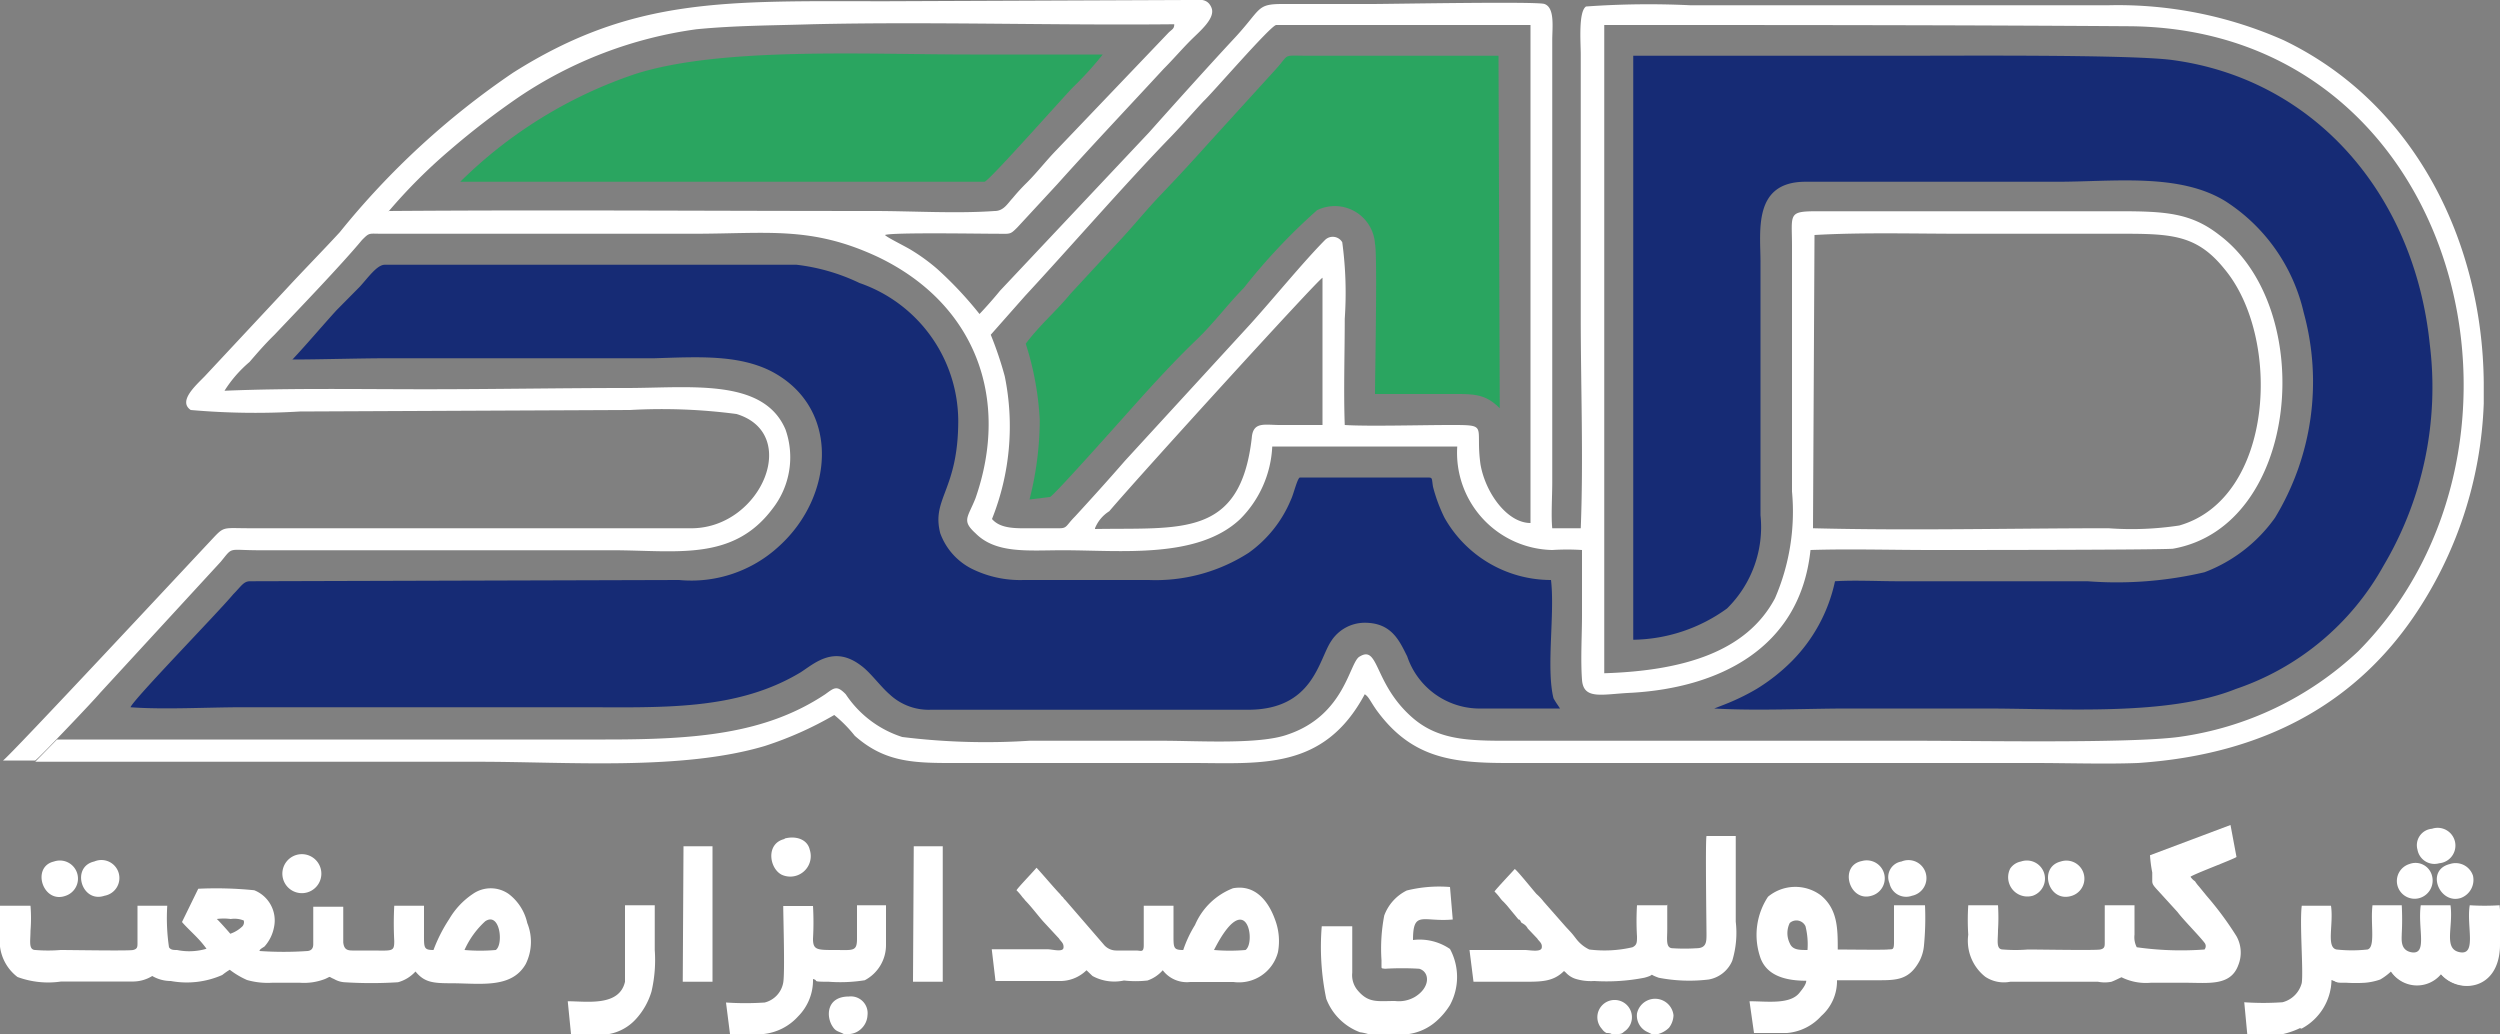
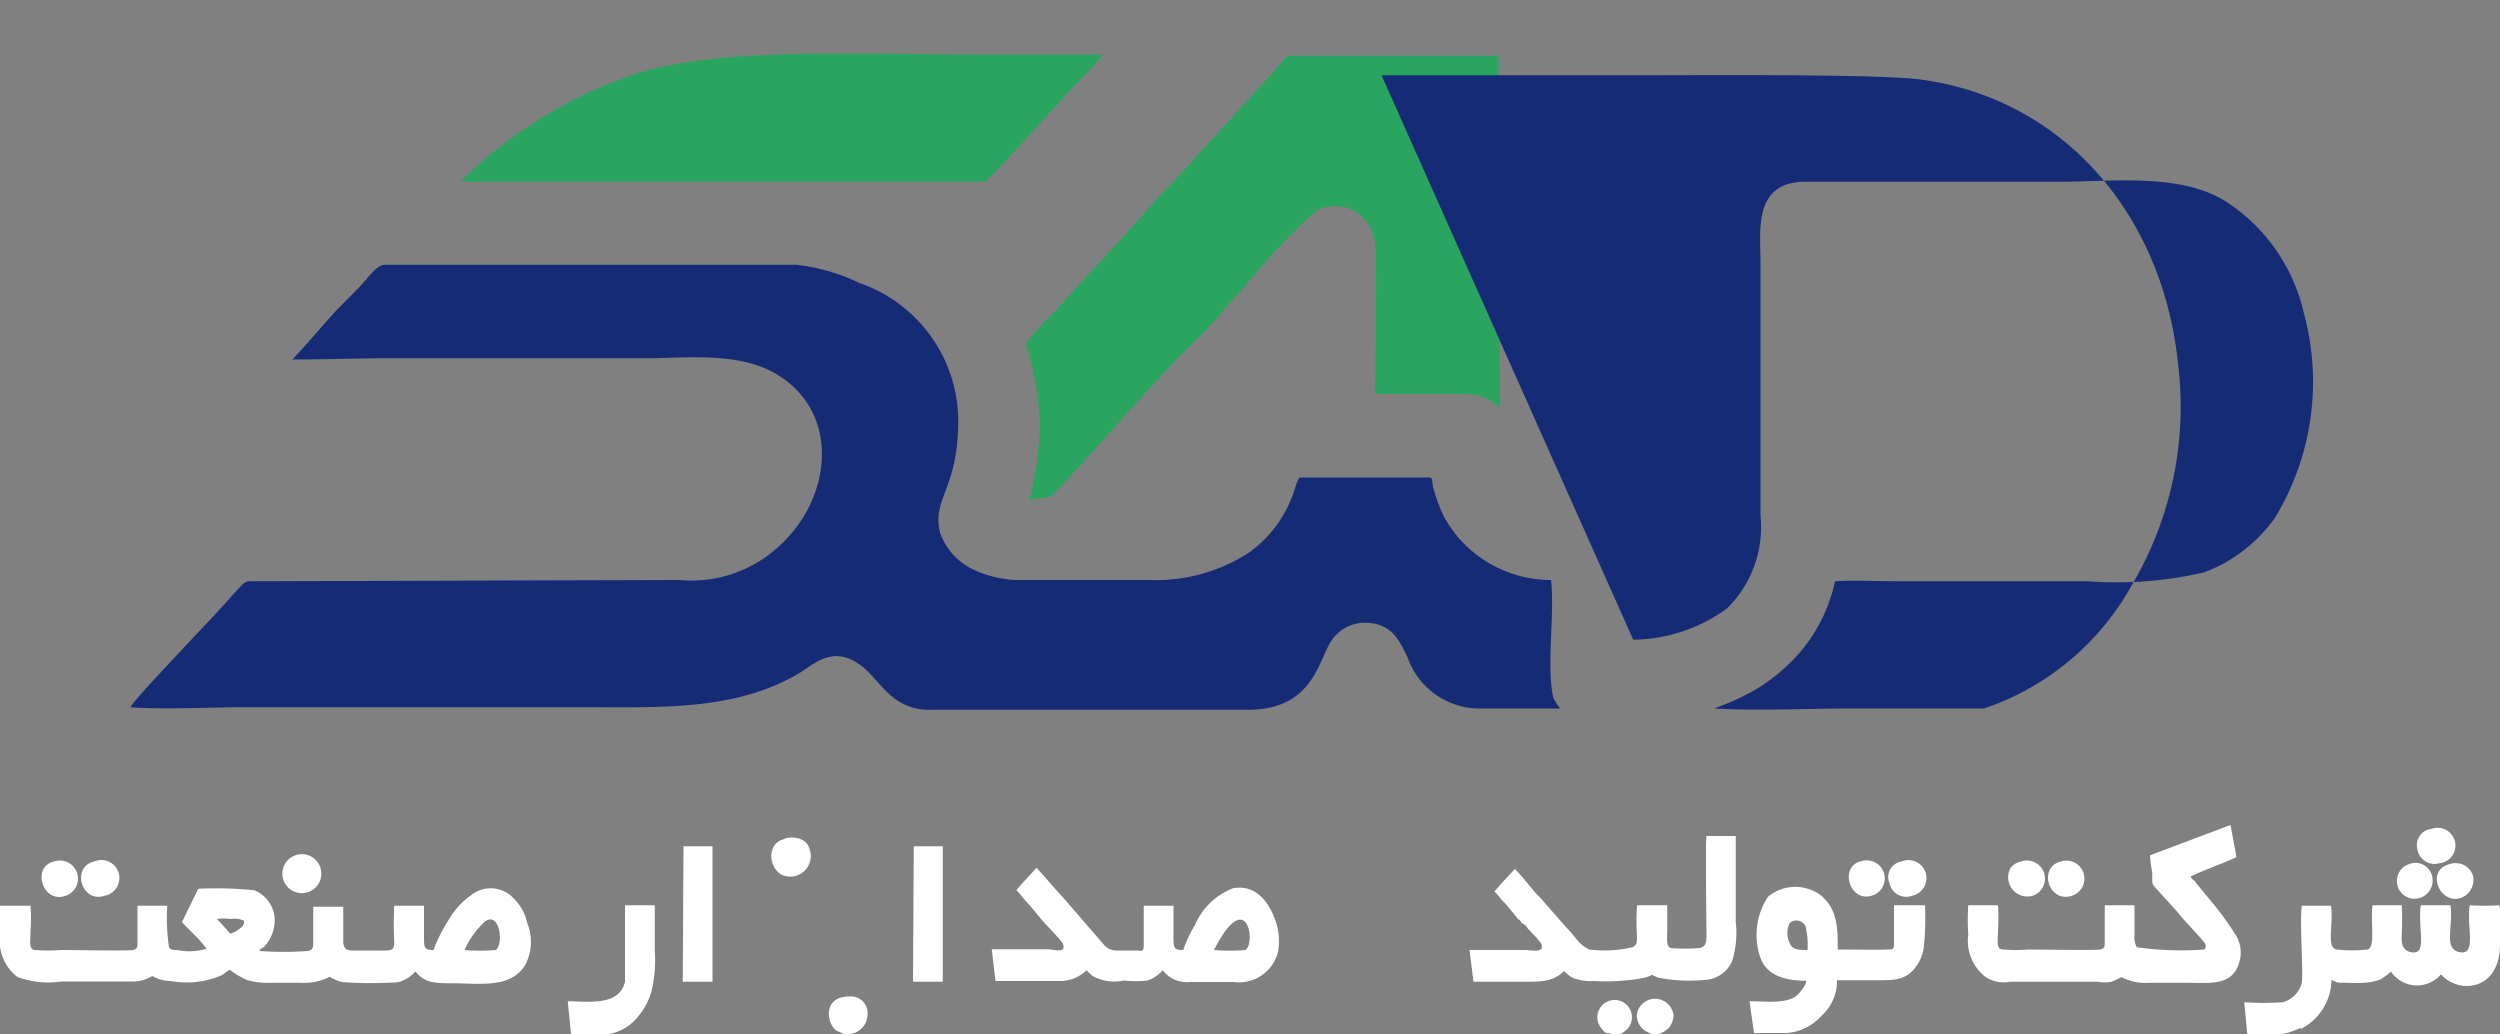
<svg xmlns="http://www.w3.org/2000/svg" width="100" height="41.36" viewBox="0 0 100 41.36">
  <rect x="0" y="0" width="100" height="41.36" fill="#808080" stroke="none" />
  <defs>
    <style>.cls-1{fill:#2aa560;}.cls-1,.cls-2,.cls-3{fill-rule:evenodd;}.cls-2{fill:#162b75;}.cls-3{fill:#fff;}</style>
  </defs>
  <title>logo</title>
  <g id="Layer_2" data-name="Layer 2">
    <g id="Layer_1-2" data-name="Layer 1">
      <path class="cls-1" d="M42,19.88c.21-.1,3.24-3.53,3.85-4.2s1.29-1.4,2-2.08,1.23-1.4,1.9-2.08a24,24,0,0,1,2.93-3.11A1.61,1.61,0,0,1,55,9.76c.1.36,0,5.35,0,6h2.78c1.13,0,1.59-.05,2.21.57L59.94,2.23H52.38c-1.13,0-.77-.1-1.33.52l-2.73,3c-.61.68-1.18,1.3-1.85,2s-1.18,1.35-1.8,2l-1.85,2c-.25.31-.61.68-.92,1s-.67.72-.87,1a11.88,11.88,0,0,1,.56,3.06,12.92,12.92,0,0,1-.41,3.17Z" />
      <path class="cls-1" d="M39.38,7.27c.16,0,3.19-3.43,3.55-3.79a13.88,13.88,0,0,0,1.18-1.3H38.82c-4.22,0-10-.31-13.41.78a18.19,18.19,0,0,0-7,4.31Z" />
      <path class="cls-2" d="M11.69,14.38c1.13,0,2.67-.05,3.85-.05H26.18c1.69-.05,3.33-.16,4.67.52,2.78,1.45,2.52,5,.31,7a5.17,5.17,0,0,1-4,1.35L10,23.25c-.26,0-.36.21-.67.52-.56.68-4,4.21-4.11,4.52,1.34.1,3.08,0,4.47,0H23.25c3.23,0,6.21.15,8.78-1.4.57-.37,1.34-1.09,2.42-.26.36.26.77.83,1.13,1.14a2.28,2.28,0,0,0,1.64.62h12.7c2.62,0,2.82-2,3.33-2.75a1.6,1.6,0,0,1,1.34-.73c1.08,0,1.39.73,1.7,1.35a3.06,3.06,0,0,0,3,2.08H62.4c-.1-.16-.15-.21-.26-.41-.3-1.2.06-3.38-.1-4.73a4.89,4.89,0,0,1-4.26-2.49,6.41,6.41,0,0,1-.46-1.24c-.06-.37,0-.37-.26-.37H52c-.1,0-.26.68-.36.88a4.91,4.91,0,0,1-1.69,2.13,6.88,6.88,0,0,1-4,1.09h-5a4.35,4.35,0,0,1-2.1-.46,2.58,2.58,0,0,1-1.24-1.41c-.36-1.4.72-1.71.72-4.51a5.86,5.86,0,0,0-3.95-5.5,7.92,7.92,0,0,0-2.52-.73H15.39c-.31,0-.67.52-1,.88l-.93.94c-.61.67-1.18,1.35-1.79,2Z" />
-       <path class="cls-2" d="M65.33,25.59a6.54,6.54,0,0,0,3.75-1.25,4.57,4.57,0,0,0,1.34-3.73V10.49c0-1.25-.31-3.22,1.8-3.22,3.29,0,6.78,0,10.07,0,2.26,0,4.88-.36,6.73.78a7.21,7.21,0,0,1,3.13,4.46A10.47,10.47,0,0,1,91,20.71a6.12,6.12,0,0,1-2.82,2.18,15.41,15.41,0,0,1-4.68.36H75.92c-.77,0-1.75-.05-2.52,0a6.45,6.45,0,0,1-1.75,3.22,7.55,7.55,0,0,1-1.39,1.09,8.91,8.91,0,0,1-1.28.62l-.41.16c1.74.1,3.65,0,5.39,0h5.4c3.24,0,7.35.31,10.07-.78a10.66,10.66,0,0,0,5.91-4.93,14,14,0,0,0,1.85-8.87c-.62-6-4.63-10.64-10.38-11.37-1.8-.21-8.43-.16-10.69-.16-3.6,0-7.19,0-10.79,0Z" />
-       <path class="cls-3" d="M43.8,21.13a1.44,1.44,0,0,1,.57-.68c1.33-1.56,8.37-9.29,8.53-9.34V17H51.2c-.62,0-1.08-.15-1.13.52-.46,4-2.83,3.58-6.27,3.64ZM72.58,9.4c1.9-.11,4-.05,5.9-.05h5.91c2.32,0,3.4-.06,4.58,1.4,2.31,2.75,2,9.18-1.8,10.27a12.66,12.66,0,0,1-2.83.11c-3.9,0-7.91.1-11.82,0ZM41,11.84c1.85-2,3.9-4.36,5.7-6.23.51-.52.92-1,1.44-1.56C48.48,3.74,50.84,1,51.05,1H61.22V20.92c-.93,0-1.8-1.2-2-2.34C59,17,59.58,17,58,17c-1.13,0-3.29.06-4.21,0-.05-1.34,0-2.9,0-4.25a15.09,15.09,0,0,0-.1-3.06A.44.44,0,0,0,53,9.6c-.88.89-2.06,2.34-3,3.38l-3,3.27-2,2.18c-.67.77-1.33,1.5-2,2.23-.36.36-.31.47-.62.47h-1c-.67,0-1.34.05-1.7-.37a10,10,0,0,0,.51-5.71,14.27,14.27,0,0,0-.56-1.66ZM15.54,8.46A21.53,21.53,0,0,1,18,6a31.5,31.5,0,0,1,2.77-2.13,16.8,16.8,0,0,1,7.09-2.7c1.54-.15,3-.15,4.63-.2,4.72-.11,9.71.05,14.48,0,0,.2-.1.2-.25.36L42.26,6c-.41.42-.77.89-1.18,1.3a7.87,7.87,0,0,0-.57.62c-.2.21-.36.52-.72.52-1.54.11-3.29,0-4.83,0-6.47,0-12.95-.05-19.42,0ZM.12,30.42H1.41C1.67,30.21,3.77,28,4,27.72l4.83-5.25c.51-.62.26-.46,1.54-.46H24.48c2.57,0,4.83.46,6.42-1.66a3.34,3.34,0,0,0,.52-3.17c-.88-2.07-3.81-1.66-6.37-1.66s-5.35.05-8,.05-5.45-.05-8.07.06a5,5,0,0,1,1-1.15c.31-.36.62-.72,1-1.09.88-.93,2.68-2.8,3.5-3.79.31-.31.26-.25.82-.25H27.72c3,0,4.73-.32,7.4.93,3.9,1.87,5.29,5.66,3.9,9.65-.31.78-.56.89,0,1.4.82.83,2.11.68,3.5.68,2.31,0,5.39.36,7.09-1.25a4.39,4.39,0,0,0,1.28-2.9h7.4A3.89,3.89,0,0,0,62.09,22a9.45,9.45,0,0,1,1.19,0c0,.62,0,1.92,0,2.59,0,.83-.06,1.77,0,2.6s.82.57,2,.52C68.67,27.51,72,26,72.42,22c1.54-.05,3.24,0,4.83,0,1,0,8.84,0,9.66-.05,5.09-.89,5.81-9.6,1.85-12.56-1.13-.88-2.16-.94-4-.94H72.68c-1.18,0-1,.11-1,1.4v9.81A8.73,8.73,0,0,1,71,23.93c-1.13,2.13-3.64,2.9-6.83,3V1c7,0,14,0,21.07.05,13.2.16,17.26,16.76,9.09,25a13.07,13.07,0,0,1-7.19,3.43c-2,.26-8,.15-10.43.15H60.86c-1.9,0-3.24.06-4.37-.93-1.54-1.35-1.33-2.91-2.1-2.44-.42.21-.57,2.34-2.88,3.12-1.13.41-3.6.25-5,.25H41.18a27.24,27.24,0,0,1-5.09-.15,4.27,4.27,0,0,1-2.26-1.71c-.36-.37-.46-.26-.82,0-2.42,1.61-5.24,1.81-8.79,1.81-7,0-14.9,0-21.94,0l-.87.89H19.14c3.59,0,8.12.36,11.45-.63a14.19,14.19,0,0,0,2.78-1.24,5.38,5.38,0,0,1,.82.83c1.13,1,2.21,1.09,3.75,1.09h9.71c2.78,0,5.3.31,6.94-2.75.16.1.21.26.46.62,1.39,1.92,3,2.13,5.24,2.13H81.36c1.34,0,2.88.05,4.16,0,5.5-.37,8.89-2.75,11-5.81a16.16,16.16,0,0,0,2.83-8.57v-.83c-.05-5.6-2.72-11.16-8-13.7a16.35,16.35,0,0,0-7-1.4c-5.55,0-11.2,0-16.75,0a35,35,0,0,0-4.16.05c-.31.21-.21,1.45-.21,1.92V12.67c0,2.8.11,5.71,0,8.46H62.09c-.05-.47,0-1.3,0-1.82V1.61c0-.52.11-1.3-.31-1.45-.25-.11-6.11,0-6.93,0H51.3c-1.08,0-.82.2-2,1.45-.93,1-2.37,2.6-3.34,3.69L40,11.63c-.21.26-.57.67-.82.93a15,15,0,0,0-1.7-1.81,7.63,7.63,0,0,0-1-.73c-.25-.16-1-.52-1.08-.62.26-.11,3.81-.05,4.42-.05s.57.05.88-.26l1.59-1.72c1.39-1.55,2.82-3.06,4.26-4.62.36-.36.72-.78,1.08-1.14s1-.88.83-1.3S47.91,0,47.55,0L35.43.05c-6.33,0-10.08-.2-14.91,2.86a31.83,31.83,0,0,0-6.93,6.38c-.72.78-1.44,1.51-2.16,2.29L8.19,15.05c-.36.37-1.08,1-.56,1.35a29.42,29.42,0,0,0,4.36.06L25.2,16.4a22.82,22.82,0,0,1,4.26.16c2.57.78,1,4.51-1.74,4.57H10c-1.18,0-1-.11-1.64.57S.33,30.31.12,30.42Z" />
+       <path class="cls-2" d="M65.33,25.59a6.54,6.54,0,0,0,3.75-1.25,4.57,4.57,0,0,0,1.34-3.73V10.49c0-1.25-.31-3.22,1.8-3.22,3.29,0,6.78,0,10.07,0,2.26,0,4.88-.36,6.73.78a7.21,7.21,0,0,1,3.13,4.46A10.47,10.47,0,0,1,91,20.71a6.12,6.12,0,0,1-2.82,2.18,15.41,15.41,0,0,1-4.68.36H75.92c-.77,0-1.75-.05-2.52,0a6.45,6.45,0,0,1-1.75,3.22,7.55,7.55,0,0,1-1.39,1.09,8.91,8.91,0,0,1-1.28.62l-.41.16c1.74.1,3.65,0,5.39,0h5.4a10.66,10.66,0,0,0,5.91-4.93,14,14,0,0,0,1.85-8.87c-.62-6-4.63-10.64-10.38-11.37-1.8-.21-8.43-.16-10.69-.16-3.6,0-7.19,0-10.79,0Z" />
      <path class="cls-3" d="M92.59,38.3l6.94.25.47-2.36,0,0,0,.34V37l0,.77c0,1.88-1.67,2-2.36,1.2a1.25,1.25,0,0,1-2-.11,2.4,2.4,0,0,1-.43.32,2.45,2.45,0,0,1-.61.13,6.09,6.09,0,0,1-.74,0c-.47,0-.29,0-.6-.11a2.25,2.25,0,0,1-1.17,1.93c-.43.25.67-2.88.52-2.79Z" />
      <path class="cls-3" d="M21.09,36.92a2,2,0,0,0-.74-1.16,1.25,1.25,0,0,0-1.44,0,3.08,3.08,0,0,0-.94,1A6.18,6.18,0,0,0,17.34,38c-.4,0-.38-.09-.38-.68,0-.29,0-.82,0-1.09H15.77a13.25,13.25,0,0,0,0,1.41c0,.45-.07.38-1,.38-.23,0-.45,0-.68,0s-.33-.07-.36-.32c0-.41,0-1,0-1.43H12.53c0,.41,0,1.18,0,1.5,0,.16-.07.25-.22.27a13.81,13.81,0,0,1-1.93,0c0-.07.13-.13.2-.18a1.6,1.6,0,0,0,.38-.77,1.3,1.3,0,0,0-.79-1.48,15.17,15.17,0,0,0-2.24-.06l-.65,1.33c.11.14.49.5.62.64a4.1,4.1,0,0,1,.36.43A2.43,2.43,0,0,1,7.08,38c-.14,0-.25,0-.32-.11a8,8,0,0,1-.07-1.66H5.5l0,1.48c0,.16,0,.25-.18.29s-2.4,0-2.9,0a6.08,6.08,0,0,1-1,0c-.29,0-.2-.36-.2-.77a6.21,6.21,0,0,0,0-1H0v1.63a1.81,1.81,0,0,0,.7,1.22,3.54,3.54,0,0,0,1.75.18h2.9a1.47,1.47,0,0,0,.74-.22,1.47,1.47,0,0,0,.74.2A3.52,3.52,0,0,0,8.89,39a2.73,2.73,0,0,1,.3-.21,3.32,3.32,0,0,0,.69.41,3,3,0,0,0,1,.11H12a2.33,2.33,0,0,0,1-.15c.27-.12.11-.1.36,0a.94.94,0,0,0,.42.13,16.91,16.91,0,0,0,2.14,0,1.47,1.47,0,0,0,.7-.43c.35.43.69.47,1.41.47,1.17,0,2.43.23,3-.77A2,2,0,0,0,21.09,36.92ZM9.7,37.05a1.28,1.28,0,0,1-.49.3c-.05-.07-.52-.59-.54-.59a2.1,2.1,0,0,1,.56,0,1,1,0,0,1,.52.06A.25.25,0,0,1,9.7,37.05ZM19.83,38a7.15,7.15,0,0,1-1.25,0,3.47,3.47,0,0,1,.83-1.15C20,36.46,20.15,37.78,19.83,38Z" />
      <path class="cls-3" d="M51,36.78c-.27-.75-.8-1.41-1.68-1.25A2.72,2.72,0,0,0,47.8,37a4.72,4.72,0,0,0-.47,1c-.41,0-.39-.09-.39-.68,0-.29,0-.82,0-1.09H45.75c0,.32,0,1.25,0,1.57s-.11.22-.31.22h-.77a.65.65,0,0,1-.53-.25L42.61,36a.39.39,0,0,1-.09-.11.43.43,0,0,1-.11-.12c-.14-.13-.88-1-.95-1.06-.15.18-.74.79-.8.9a2.32,2.32,0,0,1,.24.28,1.27,1.27,0,0,1,.11.13c.23.23.54.64.72.84l.38.41.25.27c.07.12.2.18.18.37s-.45.06-.65.06c-.56,0-1.8,0-2.22,0l.15,1.27c.23,0,2.16,0,2.52,0a1.51,1.51,0,0,0,1.12-.43h0l.24.23a1.82,1.82,0,0,0,1.26.18,4.15,4.15,0,0,0,.94,0,1.42,1.42,0,0,0,.61-.41,1.21,1.21,0,0,0,1.1.47h1.73a1.61,1.61,0,0,0,1.78-1.2A2.43,2.43,0,0,0,51,36.78ZM49.82,38a7.27,7.27,0,0,1-1.26,0C49.87,35.42,50.25,37.71,49.82,38Z" />
      <path class="cls-3" d="M86,34.21a5.43,5.43,0,0,0,.09.69c0,.09,0,.2,0,.34s.06.2.29.45l.72.79c.22.3.85.93,1.08,1.23a.21.21,0,0,1,0,.27,12.64,12.64,0,0,1-2.71-.09.87.87,0,0,1-.09-.5V36.21H84.19l0,1.48c0,.16,0,.25-.18.29s-2.4,0-2.89,0a6.23,6.23,0,0,1-1,0c-.29,0-.2-.36-.2-.77a7.77,7.77,0,0,0,0-1l-1.19,0a9.3,9.3,0,0,0,0,1.18,1.83,1.83,0,0,0,.68,1.68,1.34,1.34,0,0,0,1,.2h3.51a1.38,1.38,0,0,0,.54,0c.18-.07.24-.11.4-.18a2.2,2.2,0,0,0,1.17.22h1.39c.92,0,1.8.14,2.11-.7a1.34,1.34,0,0,0-.07-1.16,12.88,12.88,0,0,0-1.19-1.61l-.31-.38a1.46,1.46,0,0,1-.16-.21.62.62,0,0,1-.18-.18c.14-.11,1.67-.68,1.84-.79L89.22,33Z" />
      <path class="cls-3" d="M66.67,36.21H65.48a10.33,10.33,0,0,0,0,1.25c0,.23,0,.34-.18.43a4.92,4.92,0,0,1-1.73.09,1.45,1.45,0,0,1-.51-.41l-.14-.18c-.09-.11-.18-.2-.29-.32l-.88-1a2.13,2.13,0,0,0-.29-.31c-.16-.18-.76-.93-.87-1-.16.18-.74.79-.81.9a2.32,2.32,0,0,1,.24.28s.07.09.12.13l.13.14.47.57c.07,0,.07.06.12.13A.83.83,0,0,1,61,37a.45.45,0,0,1,.11.14l.38.4c.07.12.21.18.18.37S61.18,38,61,38c-.56,0-1.79,0-2.22,0l.16,1.27c.15,0,1.73,0,2,0,.72,0,1.19,0,1.62-.43l0,0,.07.06a.9.9,0,0,0,.38.25,2.09,2.09,0,0,0,.76.09,7.92,7.92,0,0,0,2-.13c.54-.14.07-.18.58,0a6.45,6.45,0,0,0,2,.07,1.26,1.26,0,0,0,.94-.75,3.83,3.83,0,0,0,.14-1.56c0-.41,0-3.27,0-3.43H68.26c-.05.18,0,3.63,0,3.93s0,.56-.41.56a7.39,7.39,0,0,1-.94,0c-.29,0-.22-.36-.22-.75s0-.75,0-1Z" />
      <path class="cls-3" d="M89.89,41.36h1.44a3.28,3.28,0,0,0,.74-.27,2.25,2.25,0,0,0,1.17-1.93c.31.16.13.11.6.11a6.09,6.09,0,0,0,.74,0,2.45,2.45,0,0,0,.61-.13,2.4,2.4,0,0,0,.43-.32,1.25,1.25,0,0,0,2,.11c.69.84,2.33.68,2.36-1.2l0-.77v-.41l0-.34a9.44,9.44,0,0,1-1.19,0c-.14.82.29,2-.39,1.88s-.26-1-.38-1.88H96.83c-.13.93.29,2-.38,1.88-.45-.09-.38-.52-.38-.74a10.83,10.83,0,0,0,0-1.14H94.9c-.09.73.13,1.68-.2,1.77a5.71,5.71,0,0,1-1.24,0c-.42-.09-.11-1-.22-1.75H92.07c-.09.71.07,2.61,0,3.09a1.07,1.07,0,0,1-.77.77,11,11,0,0,1-1.53,0Z" />
      <path class="cls-3" d="M77,36.21H75.76c0,.32,0,1.14,0,1.48s-.07.27-.25.29-1.75,0-2,0c0-.83,0-1.61-.68-2.17a1.71,1.71,0,0,0-2.11.06,2.77,2.77,0,0,0-.33,2.36c.22.75.94,1,1.86,1,0,.16-.2.39-.27.48-.38.48-1.3.34-2,.34l.18,1.27h1.32a2.07,2.07,0,0,0,1.37-.68,1.86,1.86,0,0,0,.63-1.43c.5,0,1.08,0,1.6,0,.78,0,1.28,0,1.7-.77a1.66,1.66,0,0,0,.18-.63A11.5,11.5,0,0,0,77,36.21ZM72.3,38c-.33,0-.6,0-.71-.27a.92.92,0,0,1,0-.81.4.4,0,0,1,.63.13A3,3,0,0,1,72.3,38Z" />
-       <path class="cls-3" d="M54.72,41.36h1.64a2.13,2.13,0,0,0,1.08-.5A2.89,2.89,0,0,0,58,40.2a2.36,2.36,0,0,0,0-2.24,2.15,2.15,0,0,0-1.48-.36c0-1.21.4-.71,1.59-.82L58,35.48a5.38,5.38,0,0,0-1.73.14,1.82,1.82,0,0,0-.9,1,7,7,0,0,0-.11,1.79v.23c0,.11,0,.09.14.11a11.58,11.58,0,0,1,1.37,0c.43.13.45.75-.18,1.13a1.27,1.27,0,0,1-.79.16c-.7,0-1.05.09-1.48-.41a.94.94,0,0,1-.23-.72V37.05H52.87a10.16,10.16,0,0,0,.18,2.9,2.31,2.31,0,0,0,1.35,1.34,1.94,1.94,0,0,1,.32.07Z" />
-       <path class="cls-3" d="M29.2,41.36h1.35a2.17,2.17,0,0,0,1.37-.7,2.05,2.05,0,0,0,.6-1.5c.27.07-.13.11.63.11a6.2,6.2,0,0,0,1.44-.06,1.59,1.59,0,0,0,.85-1.43c0-.5,0-1.05,0-1.57H34.28v1.34c0,.52-.16.45-.88.45s-.88,0-.88-.45a11.45,11.45,0,0,0,0-1.31l-1.19,0c0,.48.07,2.66,0,3.06a1,1,0,0,1-.74.8,11.3,11.3,0,0,1-1.55,0Z" />
      <path class="cls-3" d="M22.84,41.36H24.3l.07,0h0a1.92,1.92,0,0,0,1.06-.59,2.82,2.82,0,0,0,.63-1.11A5.55,5.55,0,0,0,26.19,38c0-.59,0-1.18,0-1.79H25c0,.45,0,2.84,0,3.06-.23,1-1.53.78-2.29.78Z" />
      <polygon class="cls-3" points="27.31 39.27 28.5 39.27 28.5 33.85 27.34 33.85 27.31 39.27" />
      <polygon class="cls-3" points="36.52 39.27 37.71 39.27 37.71 33.85 36.55 33.85 36.52 39.27" />
      <path class="cls-3" d="M31.38,33.56c-.76.18-.61,1.18-.11,1.43a.82.82,0,0,0,1.12-1c-.09-.41-.54-.57-1-.45Z" />
      <path class="cls-3" d="M12,34.17a.78.78,0,1,0,.31,1.52A.78.78,0,0,0,12,34.17Z" />
      <path class="cls-3" d="M33.71,41.36H34a.76.76,0,0,0,.47-.23.79.79,0,0,0,.23-.52.67.67,0,0,0-.74-.75c-.92,0-.92.82-.65,1.21.13.2.24.18.44.29Z" />
      <path class="cls-3" d="M80.84,34.46a.67.67,0,0,0-.43.28.77.77,0,0,0,.9,1.09.72.72,0,1,0-.47-1.37Z" />
      <path class="cls-3" d="M2.16,34.46c-.92.21-.45,1.71.47,1.37a.72.72,0,1,0-.47-1.37Z" />
      <path class="cls-3" d="M97.28,33.15a.66.66,0,0,0-.58.84.69.69,0,0,0,.87.54.71.71,0,1,0-.29-1.38Z" />
      <path class="cls-3" d="M82.43,34.46c-.92.23-.49,1.68.45,1.37a.72.72,0,1,0-.45-1.37Z" />
      <path class="cls-3" d="M74.48,34.44c-.94.18-.51,1.66.38,1.39a.72.72,0,1,0-.38-1.39Z" />
      <path class="cls-3" d="M3.77,34.46c-.94.21-.51,1.68.41,1.37a.72.72,0,1,0-.41-1.37Z" />
      <path class="cls-3" d="M76.06,34.46a.63.63,0,0,0-.48.87.68.68,0,0,0,.9.5.72.72,0,1,0-.42-1.37Z" />
      <path class="cls-3" d="M96.38,34.56a.71.71,0,1,0,.41,1.36.73.73,0,0,0,.49-.89.68.68,0,0,0-.9-.47Z" />
      <path class="cls-3" d="M98,34.56c-1,.24-.42,1.63.43,1.36a.77.77,0,0,0,.49-.89.73.73,0,0,0-.92-.47Z" />
      <path class="cls-3" d="M66.06,41.36h.27a1,1,0,0,0,.43-.25.86.86,0,0,0,.18-.5.74.74,0,0,0-1.46-.07.72.72,0,0,0,.44.75Z" />
      <path class="cls-3" d="M64.53,41.36h.18c.09,0,.16,0,.25-.09A.69.69,0,0,0,64.62,40a.69.69,0,0,0-.54,1.16.47.47,0,0,0,.18.16c.09,0,.18,0,.27.09Z" />
    </g>
  </g>
</svg>